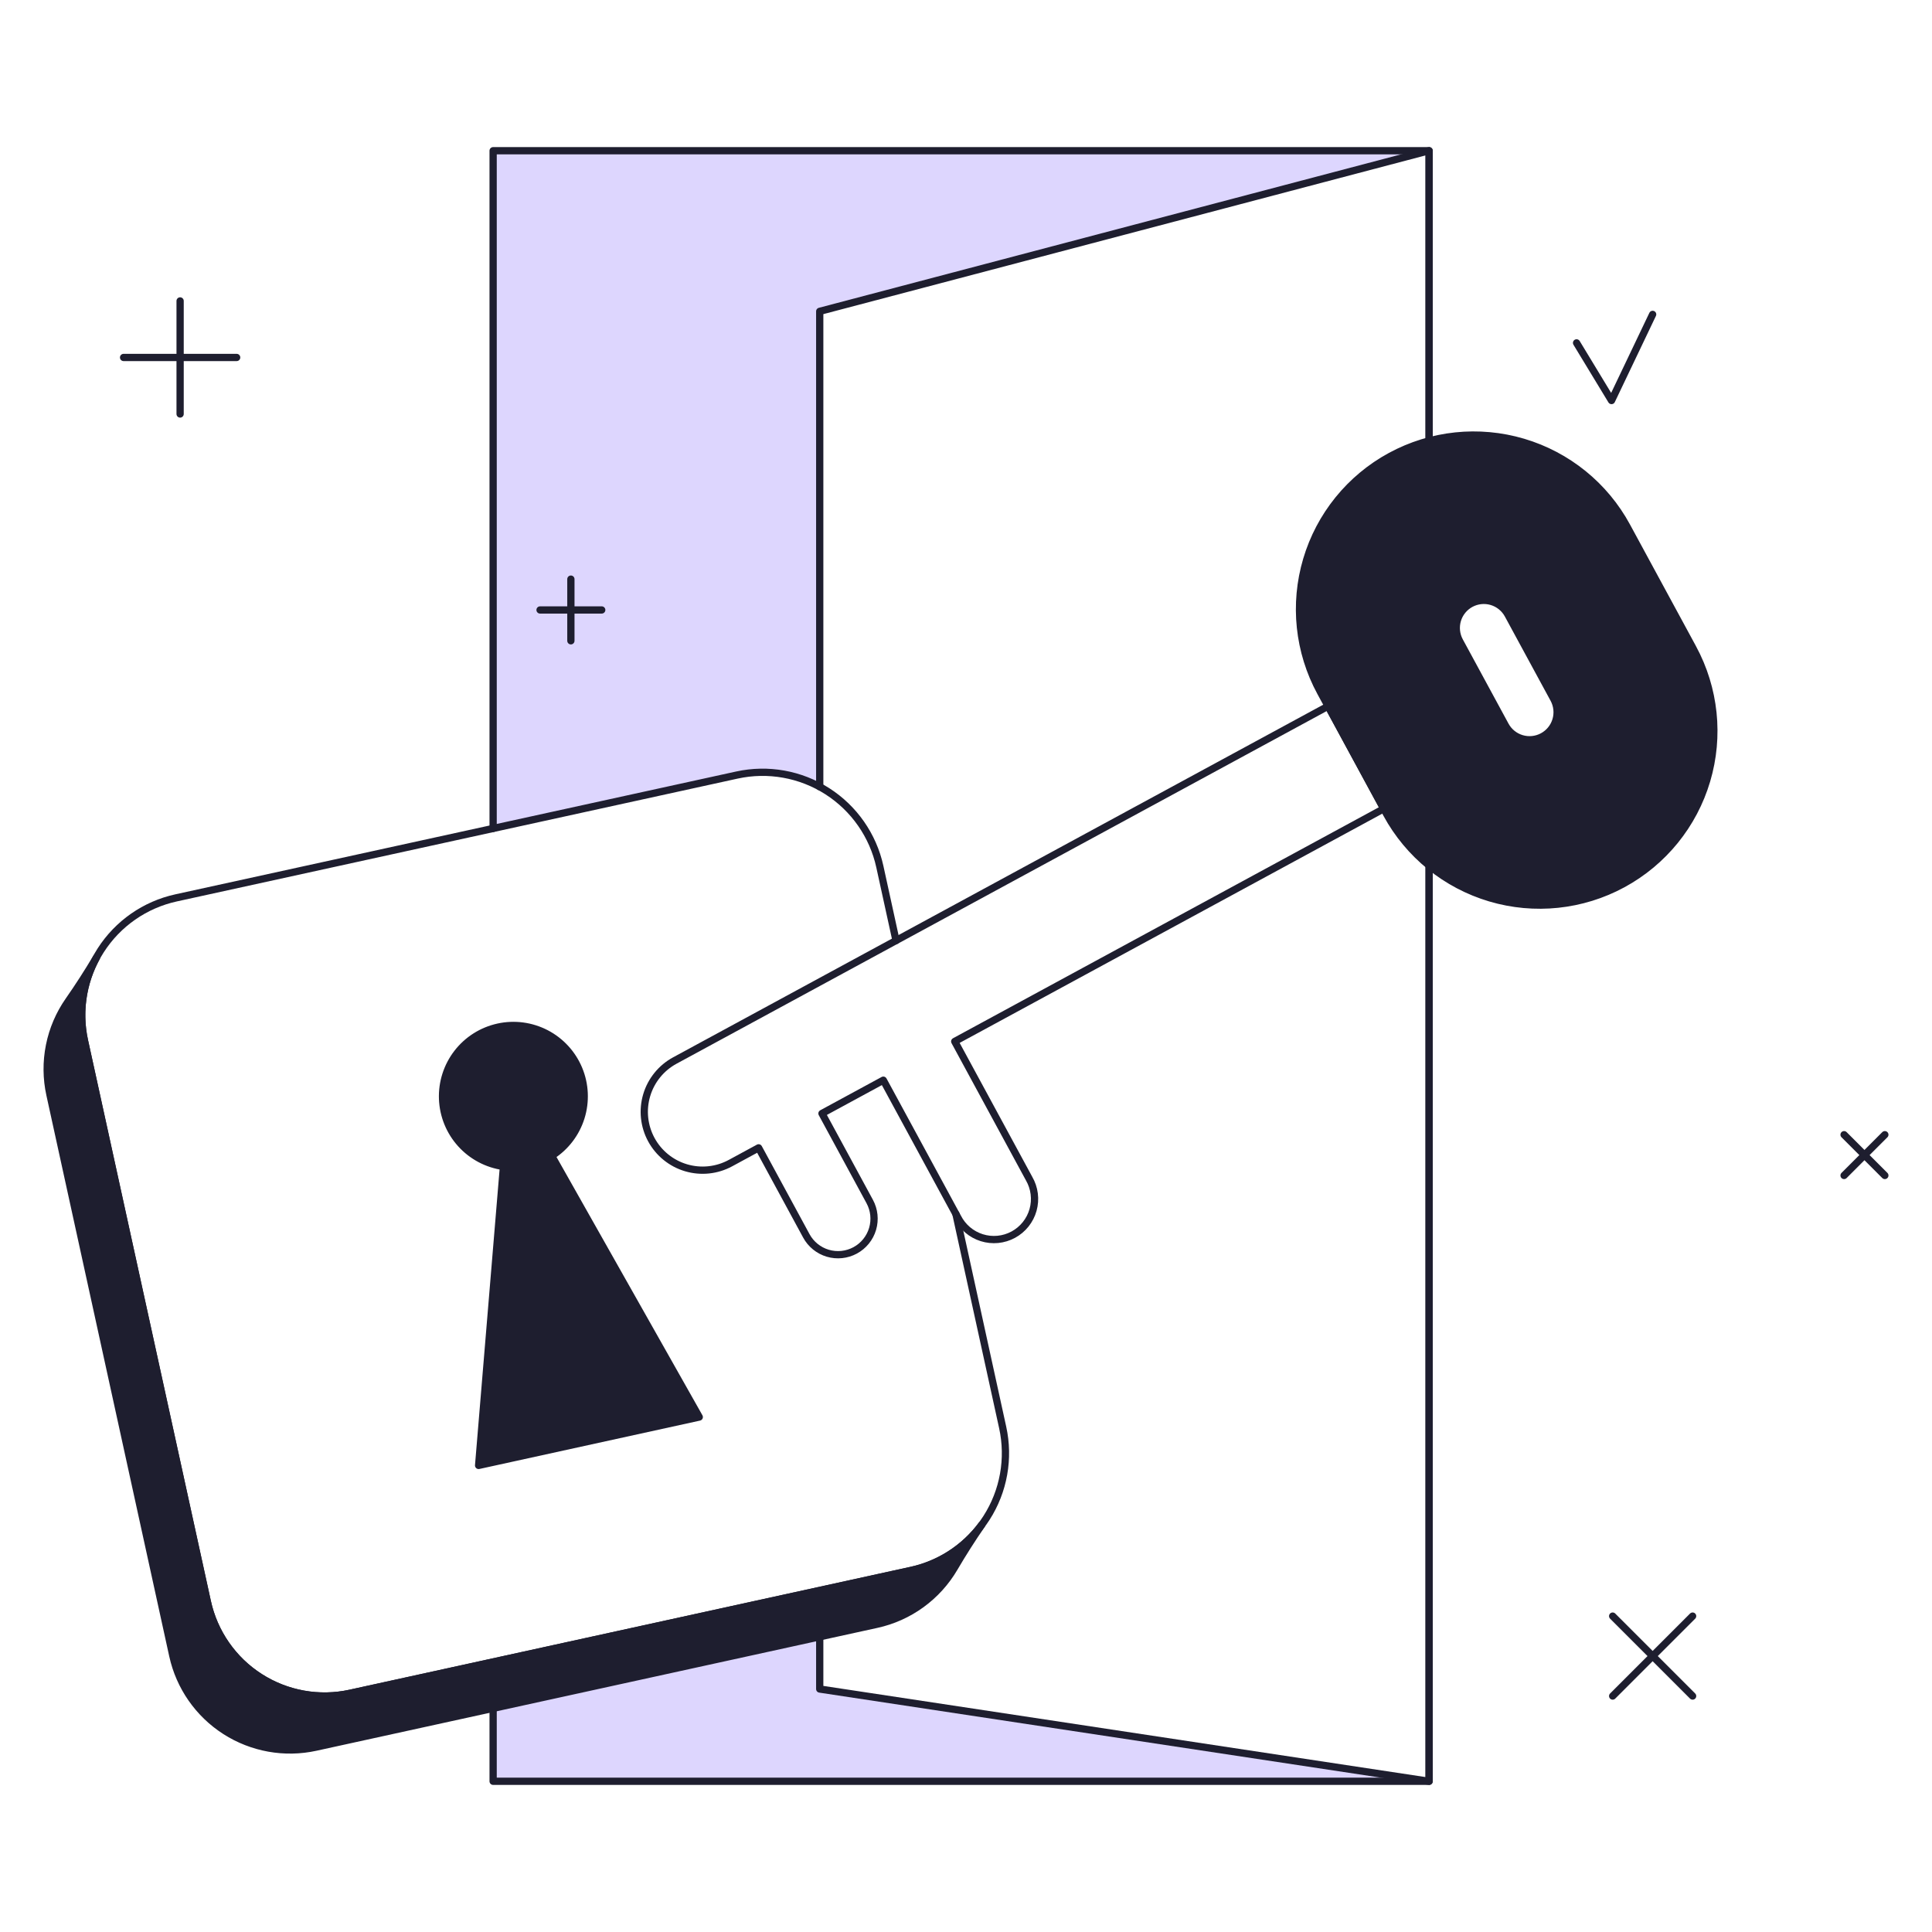
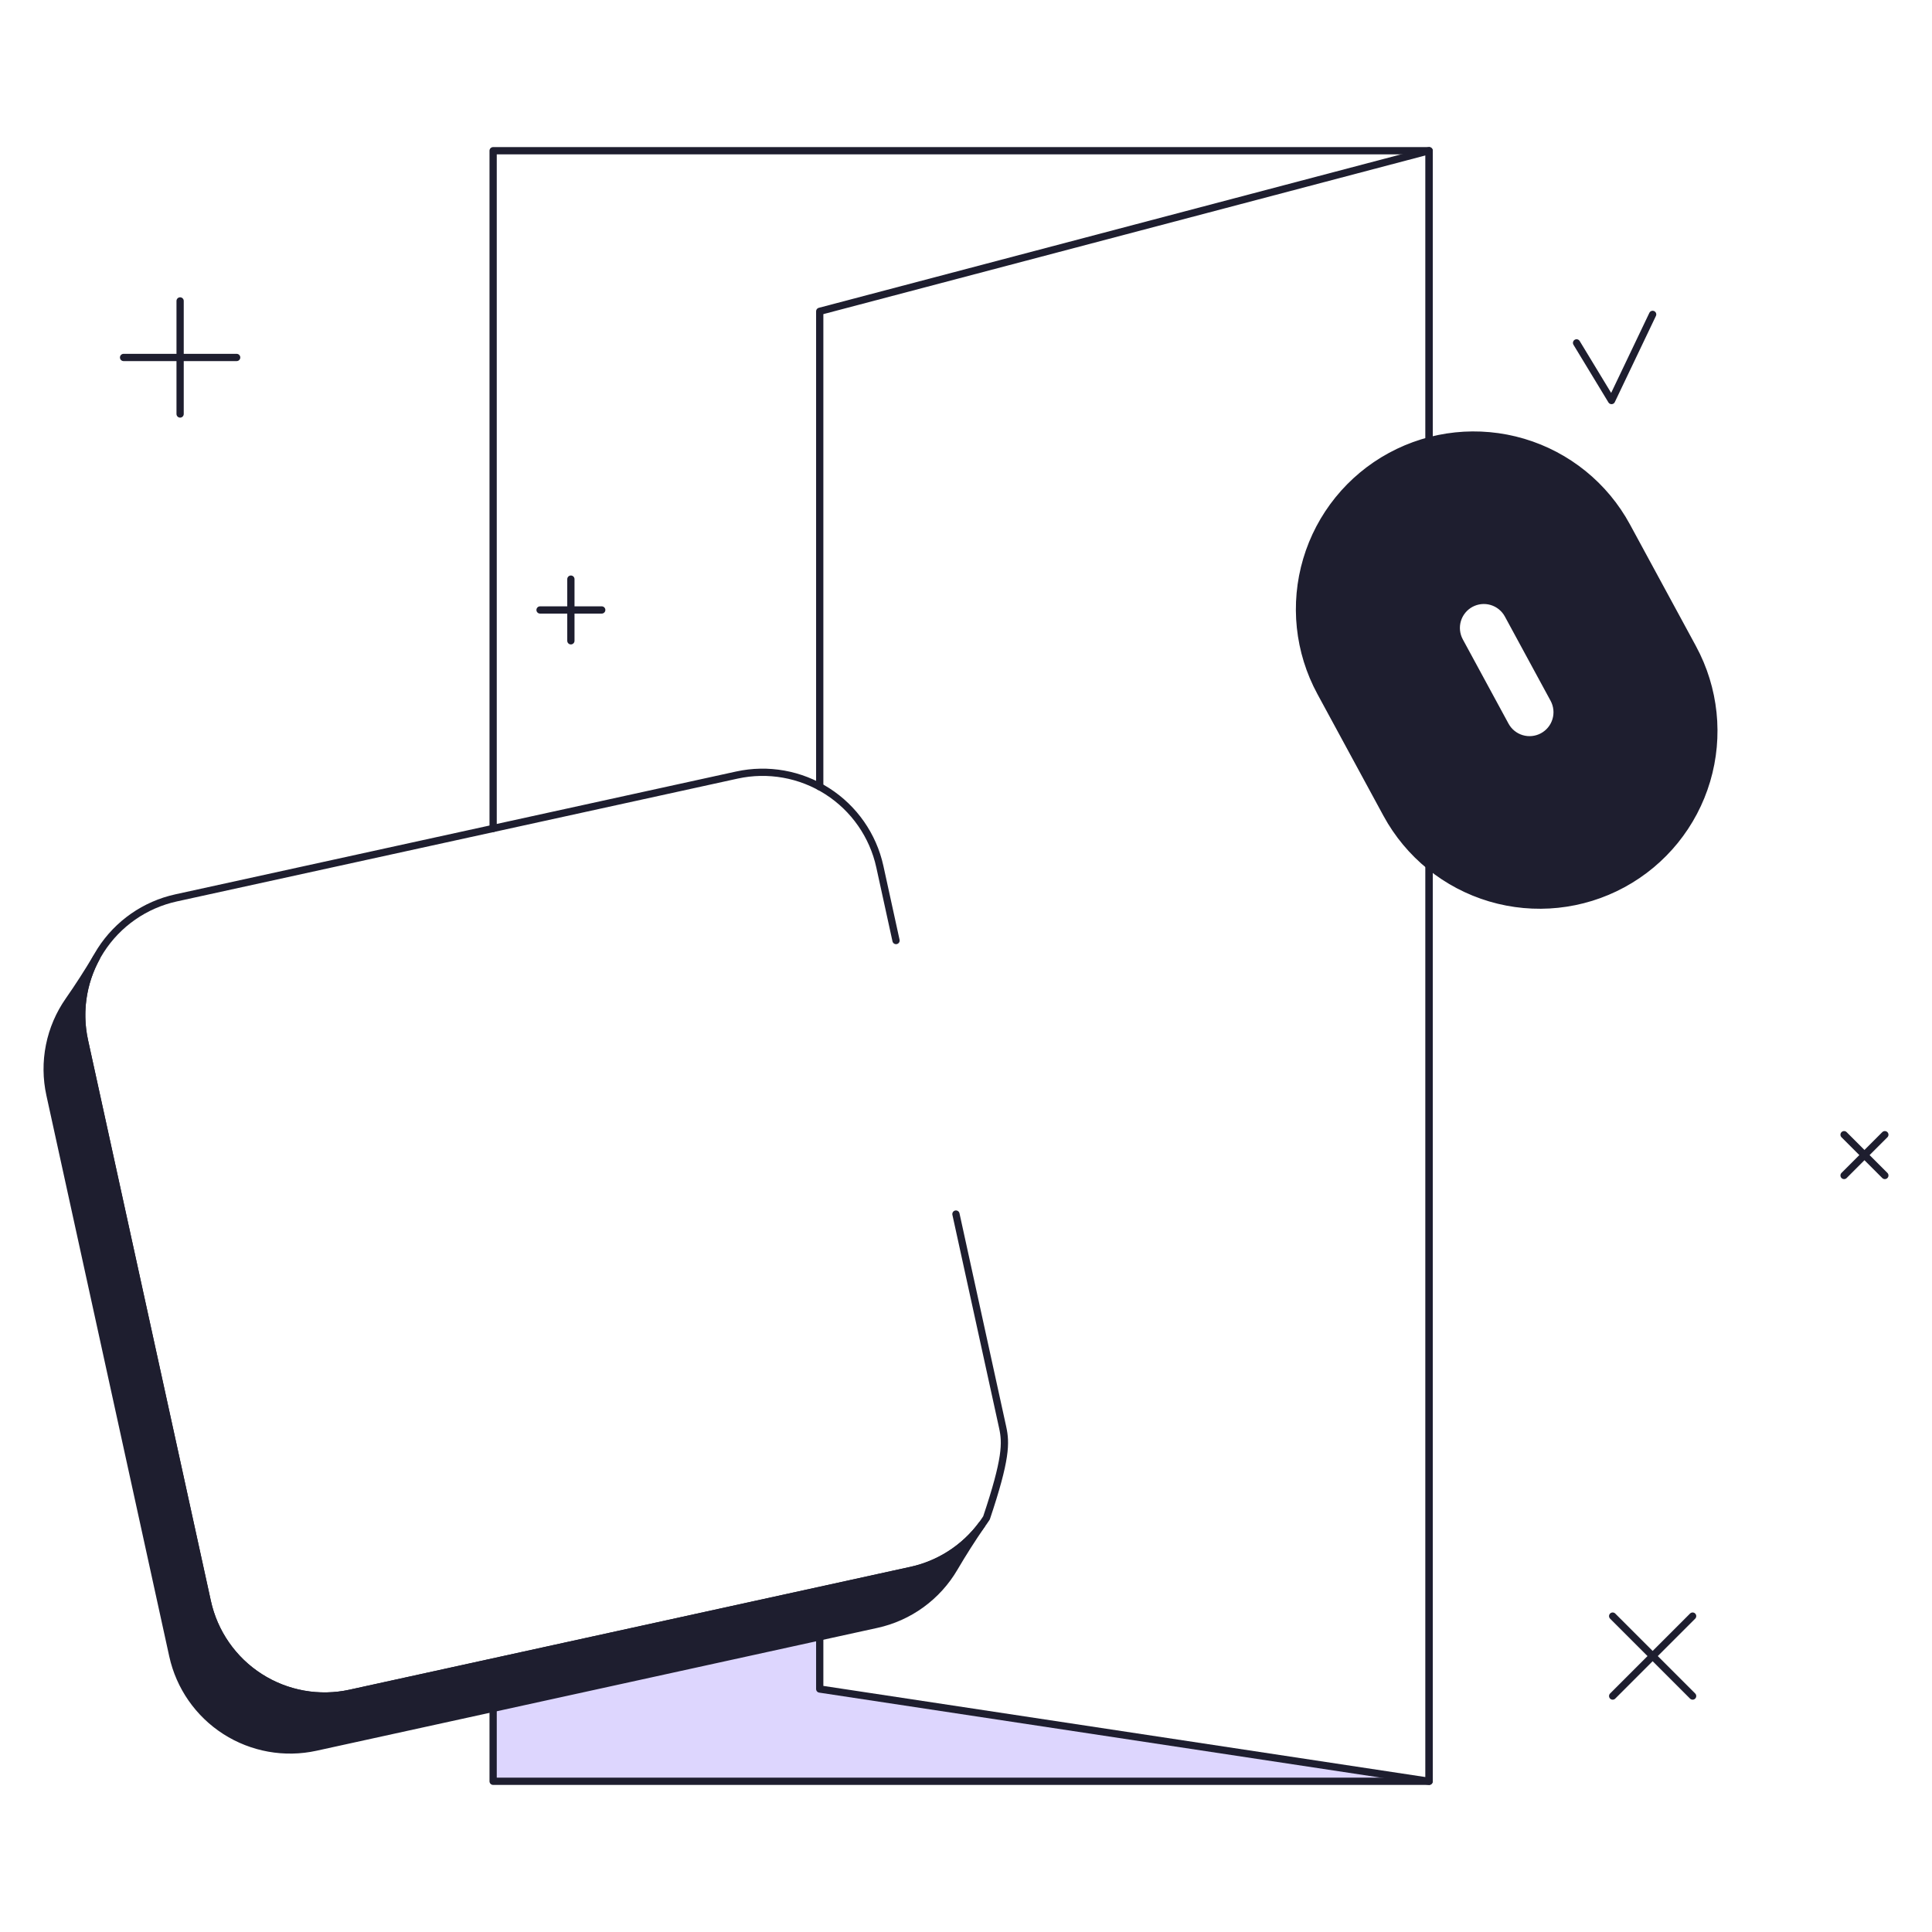
<svg xmlns="http://www.w3.org/2000/svg" fill="none" viewBox="0.125 0.125 199.75 199.75" stroke-width="0.75">
  <g id="logged-in--interface-logged-in">
    <g id="door">
      <path id="vector" fill="#ddd6fe" d="M84.877 164.559L51.11 171.955V184.293H147.883L84.877 174.754V164.559Z" />
-       <path id="vector_2" fill="#ddd6fe" d="M76.313 80.258C79.22 79.617 82.261 80.046 84.877 81.467V32.313L147.883 15.707H51.11V85.779L76.313 80.258Z" />
      <path id="vector_3" stroke="#1e1e2f" stroke-linecap="round" stroke-linejoin="round" d="M51.11 85.779V15.708L147.883 15.707V184.293H51.11V176.747" />
      <path id="vector_4" stroke="#1e1e2f" stroke-linecap="round" stroke-linejoin="round" d="M84.877 81.467V32.313L147.883 15.707V184.293L84.877 174.754V169.351" />
    </g>
    <g id="lock">
      <path id="vector_5" fill="#1e1e2f" d="M94.325 162.489L36.34 175.19C34.748 175.539 33.103 175.571 31.498 175.284C29.894 174.997 28.362 174.396 26.99 173.517C25.617 172.638 24.432 171.497 23.5 170.159C22.569 168.822 21.91 167.314 21.562 165.722L8.862 107.737C8.218 104.816 8.654 101.761 10.09 99.137C9.193 100.647 8.243 102.122 7.238 103.563C6.256 104.964 5.576 106.554 5.241 108.232C4.906 109.91 4.922 111.639 5.29 113.31L17.99 171.3C18.695 174.515 20.647 177.319 23.419 179.094C26.19 180.87 29.554 181.472 32.769 180.768L90.753 168.068C92.425 167.704 94.003 166.996 95.387 165.99C96.771 164.984 97.931 163.702 98.794 162.224C99.682 160.71 100.625 159.229 101.624 157.782C99.84 160.182 97.247 161.854 94.325 162.489Z" />
      <path id="vector_6" stroke="#1e1e2f" stroke-linecap="round" stroke-linejoin="round" d="M94.325 162.489L36.34 175.19C34.748 175.539 33.103 175.571 31.498 175.284C29.894 174.997 28.362 174.396 26.99 173.517C25.617 172.638 24.432 171.497 23.5 170.159C22.569 168.822 21.91 167.314 21.562 165.722L8.862 107.737C8.218 104.816 8.654 101.761 10.09 99.137C9.193 100.647 8.243 102.122 7.238 103.563C6.256 104.964 5.576 106.554 5.241 108.232C4.906 109.91 4.922 111.639 5.29 113.31L17.99 171.3C18.695 174.515 20.647 177.319 23.419 179.094C26.19 180.87 29.554 181.472 32.769 180.768L90.753 168.068C92.425 167.704 94.003 166.996 95.387 165.99C96.771 164.984 97.931 163.702 98.794 162.224C99.682 160.71 100.625 159.229 101.624 157.782C99.84 160.182 97.247 161.854 94.325 162.489Z" />
-       <path id="vector_7" stroke="#1e1e2f" stroke-linecap="round" stroke-linejoin="round" d="M92.765 97.368L91.092 89.726C90.388 86.511 88.435 83.707 85.663 81.931C82.892 80.156 79.528 79.554 76.313 80.258L18.328 92.958C15.113 93.662 12.309 95.615 10.534 98.386C8.758 101.158 8.157 104.521 8.861 107.736L21.561 165.721C21.909 167.313 22.568 168.821 23.499 170.159C24.431 171.497 25.616 172.638 26.989 173.517C28.361 174.396 29.893 174.997 31.498 175.284C33.102 175.571 34.748 175.539 36.34 175.19L94.325 162.49C95.917 162.141 97.425 161.483 98.762 160.551C100.1 159.62 101.24 158.434 102.119 157.062C102.999 155.69 103.599 154.158 103.886 152.553C104.173 150.949 104.141 149.304 103.792 147.712L98.96 125.648" />
-       <path id="vector_8" fill="#1e1e2f" d="M72.422 146.634L57.167 119.634C58.612 118.704 59.684 117.297 60.196 115.657C60.708 114.017 60.628 112.249 59.969 110.663C59.31 109.076 58.114 107.772 56.591 106.977C55.067 106.183 53.313 105.949 51.635 106.317C49.957 106.685 48.461 107.63 47.41 108.989C46.358 110.348 45.818 112.033 45.882 113.749C45.947 115.466 46.613 117.105 47.764 118.381C48.915 119.656 50.478 120.487 52.179 120.727L49.609 151.636L72.422 146.634Z" />
-       <path id="vector_9" stroke="#1e1e2f" stroke-linecap="round" stroke-linejoin="round" d="M72.422 146.634L57.167 119.634C58.612 118.704 59.684 117.297 60.196 115.657C60.708 114.017 60.628 112.249 59.969 110.663C59.31 109.076 58.114 107.772 56.591 106.977C55.067 106.183 53.313 105.949 51.635 106.317C49.957 106.685 48.461 107.63 47.41 108.989C46.358 110.348 45.818 112.033 45.882 113.749C45.947 115.466 46.613 117.105 47.764 118.381C48.915 119.656 50.478 120.487 52.179 120.727L49.609 151.636L72.422 146.634Z" />
+       <path id="vector_7" stroke="#1e1e2f" stroke-linecap="round" stroke-linejoin="round" d="M92.765 97.368L91.092 89.726C90.388 86.511 88.435 83.707 85.663 81.931C82.892 80.156 79.528 79.554 76.313 80.258L18.328 92.958C15.113 93.662 12.309 95.615 10.534 98.386C8.758 101.158 8.157 104.521 8.861 107.736L21.561 165.721C21.909 167.313 22.568 168.821 23.499 170.159C24.431 171.497 25.616 172.638 26.989 173.517C28.361 174.396 29.893 174.997 31.498 175.284C33.102 175.571 34.748 175.539 36.34 175.19L94.325 162.49C95.917 162.141 97.425 161.483 98.762 160.551C100.1 159.62 101.24 158.434 102.119 157.062C104.173 150.949 104.141 149.304 103.792 147.712L98.96 125.648" />
    </g>
    <g id="key">
-       <path id="vector_10" stroke="#1e1e2f" stroke-linecap="round" stroke-linejoin="round" d="M98.835 107.8L143.193 83.739L137.44 73.135L69.893 109.774C69.197 110.152 68.581 110.663 68.083 111.279C67.584 111.894 67.211 112.602 66.986 113.362C66.531 114.896 66.704 116.548 67.467 117.954C68.23 119.36 69.52 120.406 71.055 120.861C71.814 121.086 72.611 121.16 73.399 121.077C74.187 120.995 74.951 120.758 75.647 120.38L78.558 118.801L83.493 127.901C83.726 128.331 84.042 128.711 84.422 129.019C84.803 129.327 85.24 129.558 85.709 129.697C86.178 129.836 86.67 129.881 87.157 129.83C87.643 129.779 88.115 129.633 88.546 129.4C88.976 129.166 89.356 128.85 89.664 128.47C89.972 128.09 90.202 127.653 90.341 127.184C90.48 126.714 90.526 126.222 90.475 125.736C90.424 125.249 90.277 124.777 90.044 124.347L85.109 115.247L91.452 111.806L99.136 125.971C99.389 126.473 99.74 126.92 100.168 127.284C100.597 127.648 101.094 127.923 101.63 128.091C102.167 128.26 102.732 128.319 103.292 128.265C103.851 128.211 104.395 128.045 104.889 127.777C105.384 127.509 105.819 127.144 106.17 126.705C106.521 126.265 106.78 125.76 106.932 125.219C107.084 124.677 107.126 124.111 107.054 123.553C106.983 122.995 106.801 122.457 106.518 121.971L98.835 107.8Z" />
      <path id="vector_11" fill="#1e1e2f" d="M175.144 67.111L168.317 54.525C166.039 50.327 162.188 47.206 157.609 45.848C153.03 44.49 148.099 45.006 143.901 47.284C139.703 49.562 136.582 53.413 135.224 57.992C133.866 62.571 134.382 67.502 136.66 71.7L143.487 84.286C145.764 88.484 149.616 91.605 154.194 92.964C158.773 94.322 163.703 93.806 167.901 91.528C172.099 89.251 175.221 85.4 176.579 80.821C177.937 76.243 177.421 71.312 175.144 67.114V67.111ZM159.624 76.266C158.96 76.626 158.18 76.708 157.455 76.493C156.731 76.278 156.121 75.784 155.761 75.12L151.034 66.405C150.856 66.076 150.744 65.715 150.705 65.343C150.666 64.971 150.7 64.595 150.807 64.236C150.913 63.877 151.089 63.543 151.325 63.252C151.561 62.962 151.851 62.72 152.18 62.542C152.509 62.364 152.87 62.252 153.242 62.213C153.614 62.174 153.99 62.209 154.349 62.315C154.708 62.421 155.042 62.597 155.332 62.833C155.623 63.069 155.865 63.359 156.043 63.688L160.77 72.4C160.949 72.729 161.061 73.09 161.1 73.463C161.139 73.835 161.105 74.211 160.998 74.57C160.892 74.93 160.716 75.264 160.48 75.555C160.244 75.846 159.953 76.088 159.624 76.266Z" />
      <path id="vector_12" stroke="#1e1e2f" stroke-linecap="round" stroke-linejoin="round" d="M175.144 67.111L168.317 54.525C166.039 50.327 162.188 47.206 157.609 45.848C153.03 44.49 148.099 45.006 143.901 47.284C139.703 49.562 136.582 53.413 135.224 57.992C133.866 62.571 134.382 67.502 136.66 71.7L143.487 84.286C145.764 88.484 149.616 91.605 154.194 92.964C158.773 94.322 163.703 93.806 167.901 91.528C172.099 89.251 175.221 85.4 176.579 80.821C177.937 76.243 177.421 71.312 175.144 67.114V67.111ZM159.624 76.266C158.96 76.626 158.18 76.708 157.455 76.493C156.731 76.278 156.121 75.784 155.761 75.12L151.034 66.405C150.856 66.076 150.744 65.715 150.705 65.343C150.666 64.971 150.7 64.595 150.807 64.236C150.913 63.877 151.089 63.543 151.325 63.252C151.561 62.962 151.851 62.72 152.18 62.542C152.509 62.364 152.87 62.252 153.242 62.213C153.614 62.174 153.99 62.209 154.349 62.315C154.708 62.421 155.042 62.597 155.332 62.833C155.623 63.069 155.865 63.359 156.043 63.688L160.77 72.4C160.949 72.729 161.061 73.09 161.1 73.463C161.139 73.835 161.105 74.211 160.998 74.57C160.892 74.93 160.716 75.264 160.48 75.555C160.244 75.846 159.953 76.088 159.624 76.266Z" />
    </g>
    <g id="elements">
      <g id="group">
        <path id="vector_13" stroke="#1e1e2f" stroke-linecap="round" stroke-linejoin="round" d="M12.902 37.083H24.593" />
        <path id="vector_14" stroke="#1e1e2f" stroke-linecap="round" stroke-linejoin="round" d="M18.747 42.928V31.238" />
      </g>
      <g id="group_2">
        <path id="vector_15" stroke="#1e1e2f" stroke-linecap="round" stroke-linejoin="round" d="M166.859 167.214L175.125 175.48" />
        <path id="vector_16" stroke="#1e1e2f" stroke-linecap="round" stroke-linejoin="round" d="M166.859 175.48L175.125 167.214" />
      </g>
      <g id="group_3">
        <path id="vector_17" stroke="#1e1e2f" stroke-linecap="round" stroke-linejoin="round" d="M190.784 117.442L195 121.658" />
        <path id="vector_18" stroke="#1e1e2f" stroke-linecap="round" stroke-linejoin="round" d="M190.784 121.658L195 117.442" />
      </g>
      <path id="vector_19" stroke="#1e1e2f" stroke-linecap="round" stroke-linejoin="round" d="M163.127 35.575L166.742 41.536L170.992 32.63" />
      <g id="group_4">
        <path id="vector_20" stroke="#1e1e2f" stroke-linecap="round" stroke-linejoin="round" d="M55.961 63.189H62.338" />
        <path id="vector_21" stroke="#1e1e2f" stroke-linecap="round" stroke-linejoin="round" d="M59.149 66.377V60.001" />
      </g>
    </g>
  </g>
</svg>